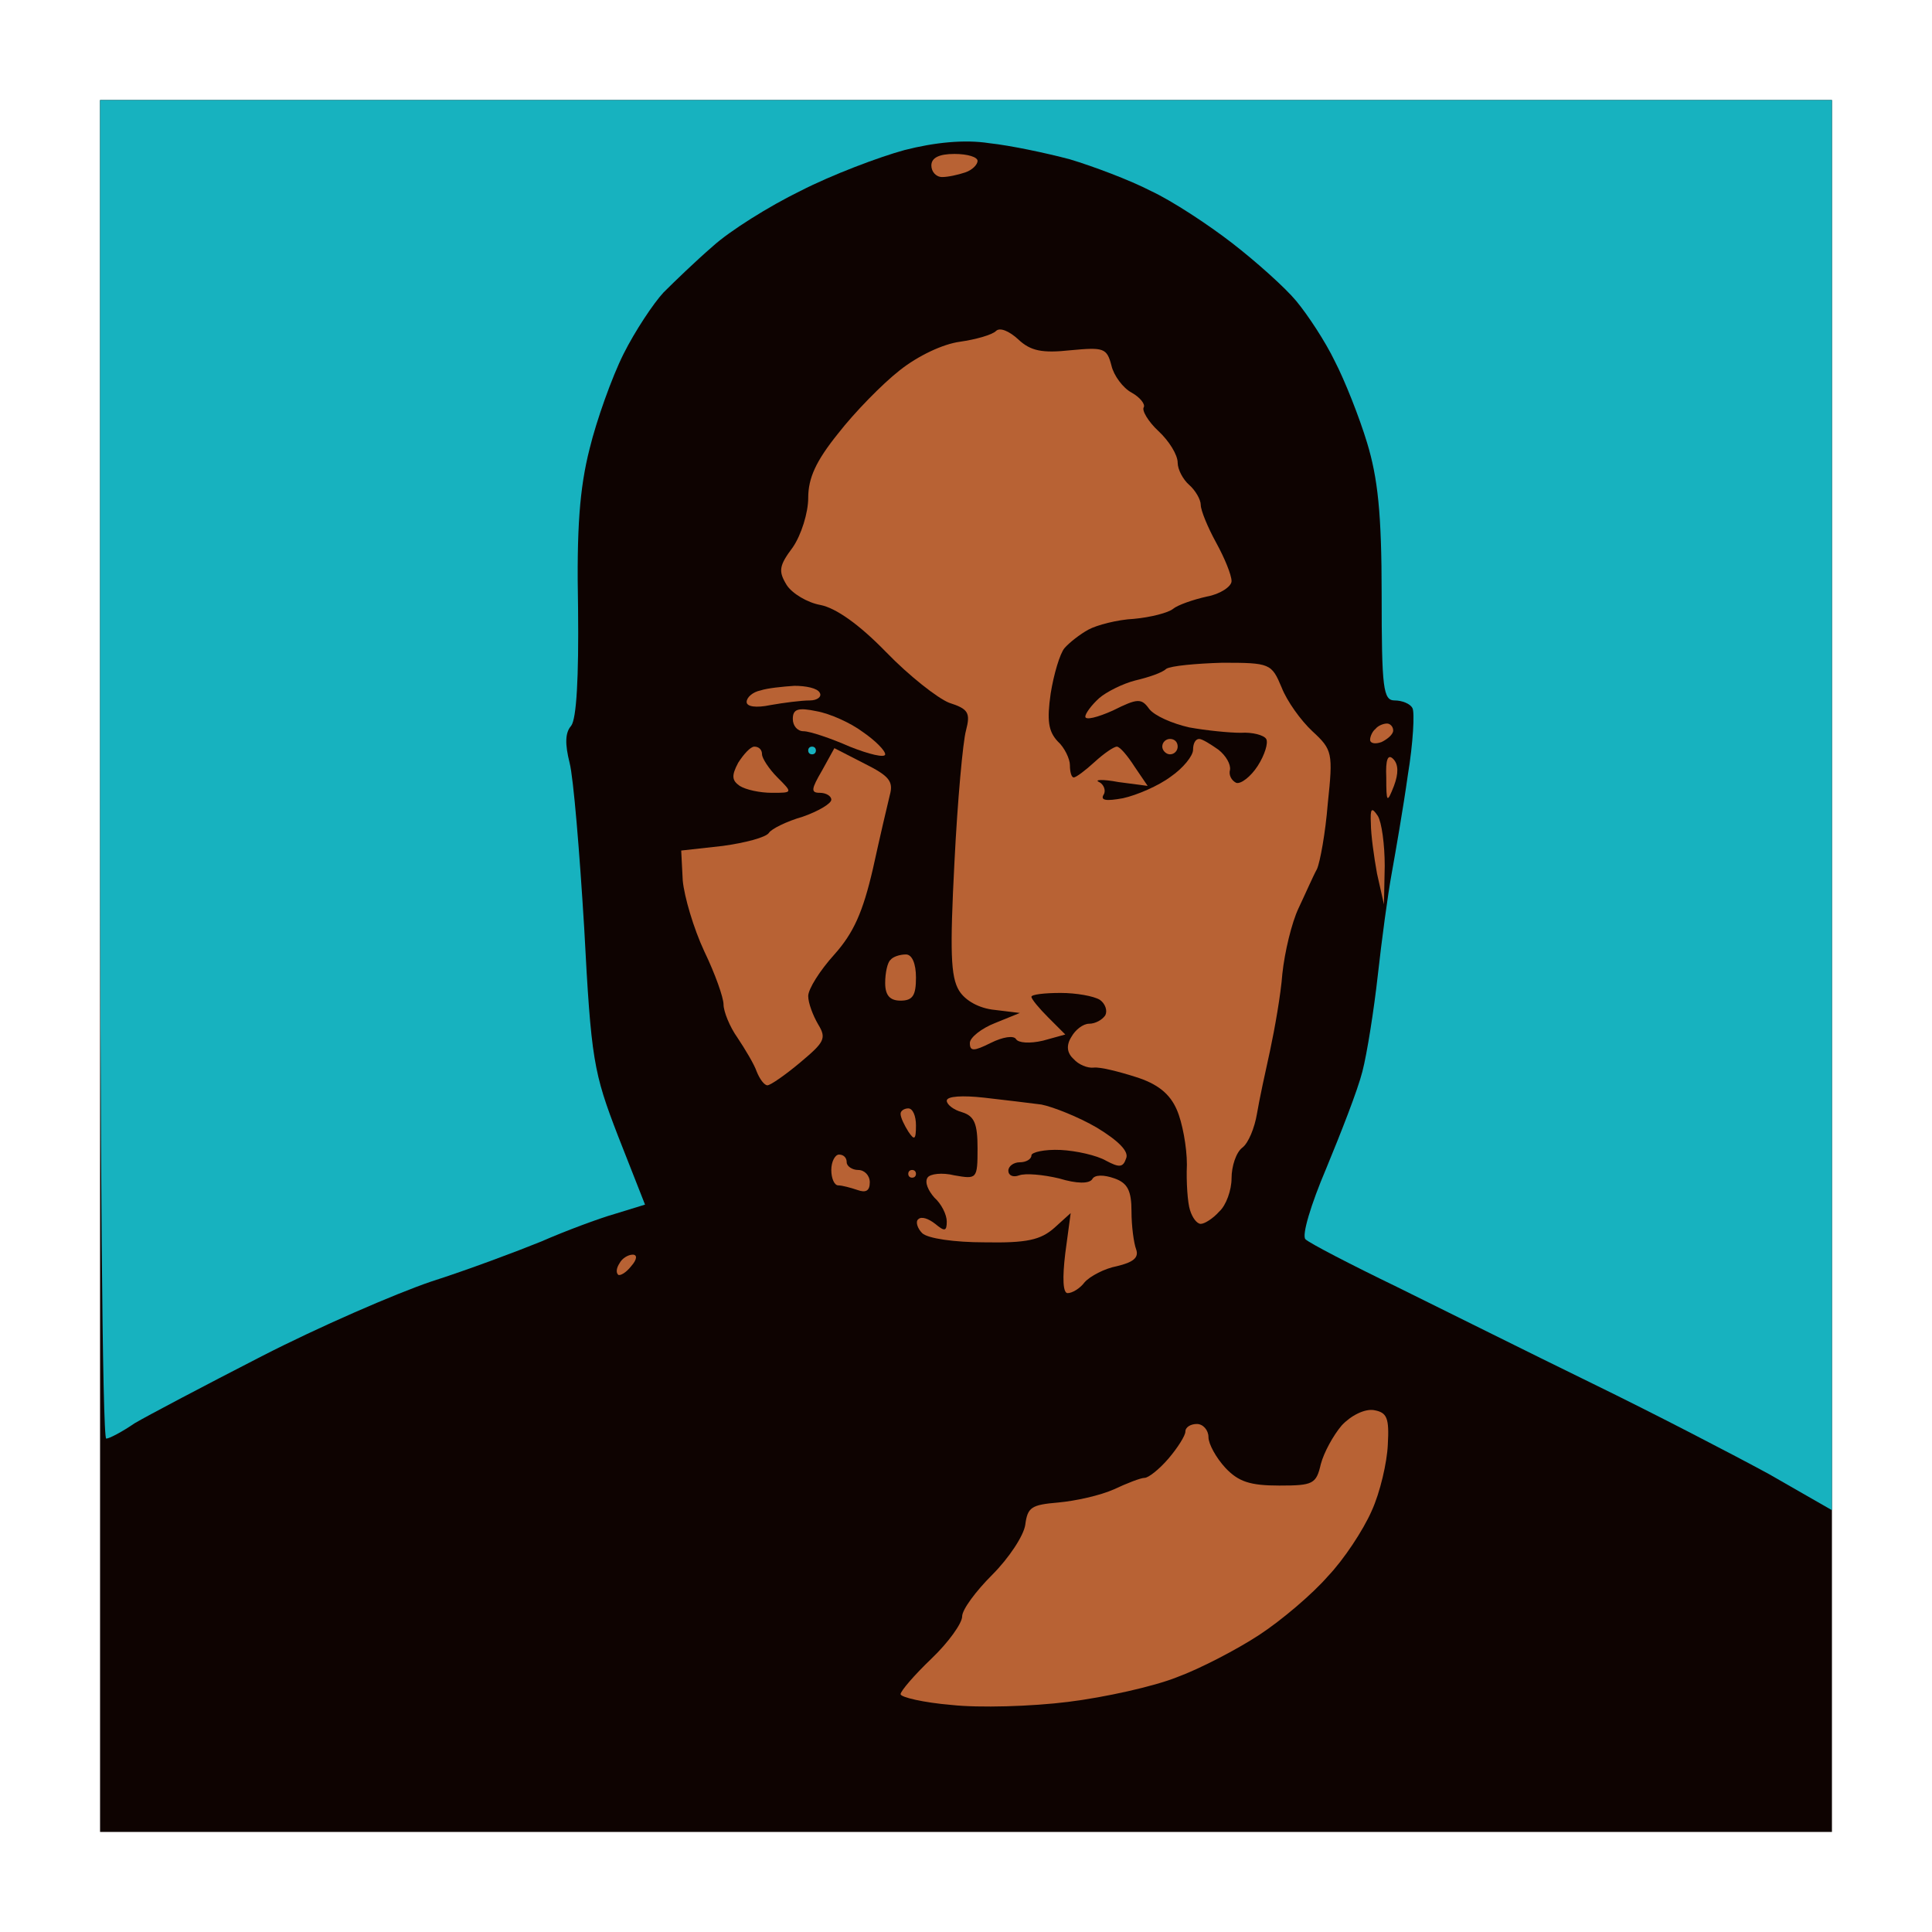
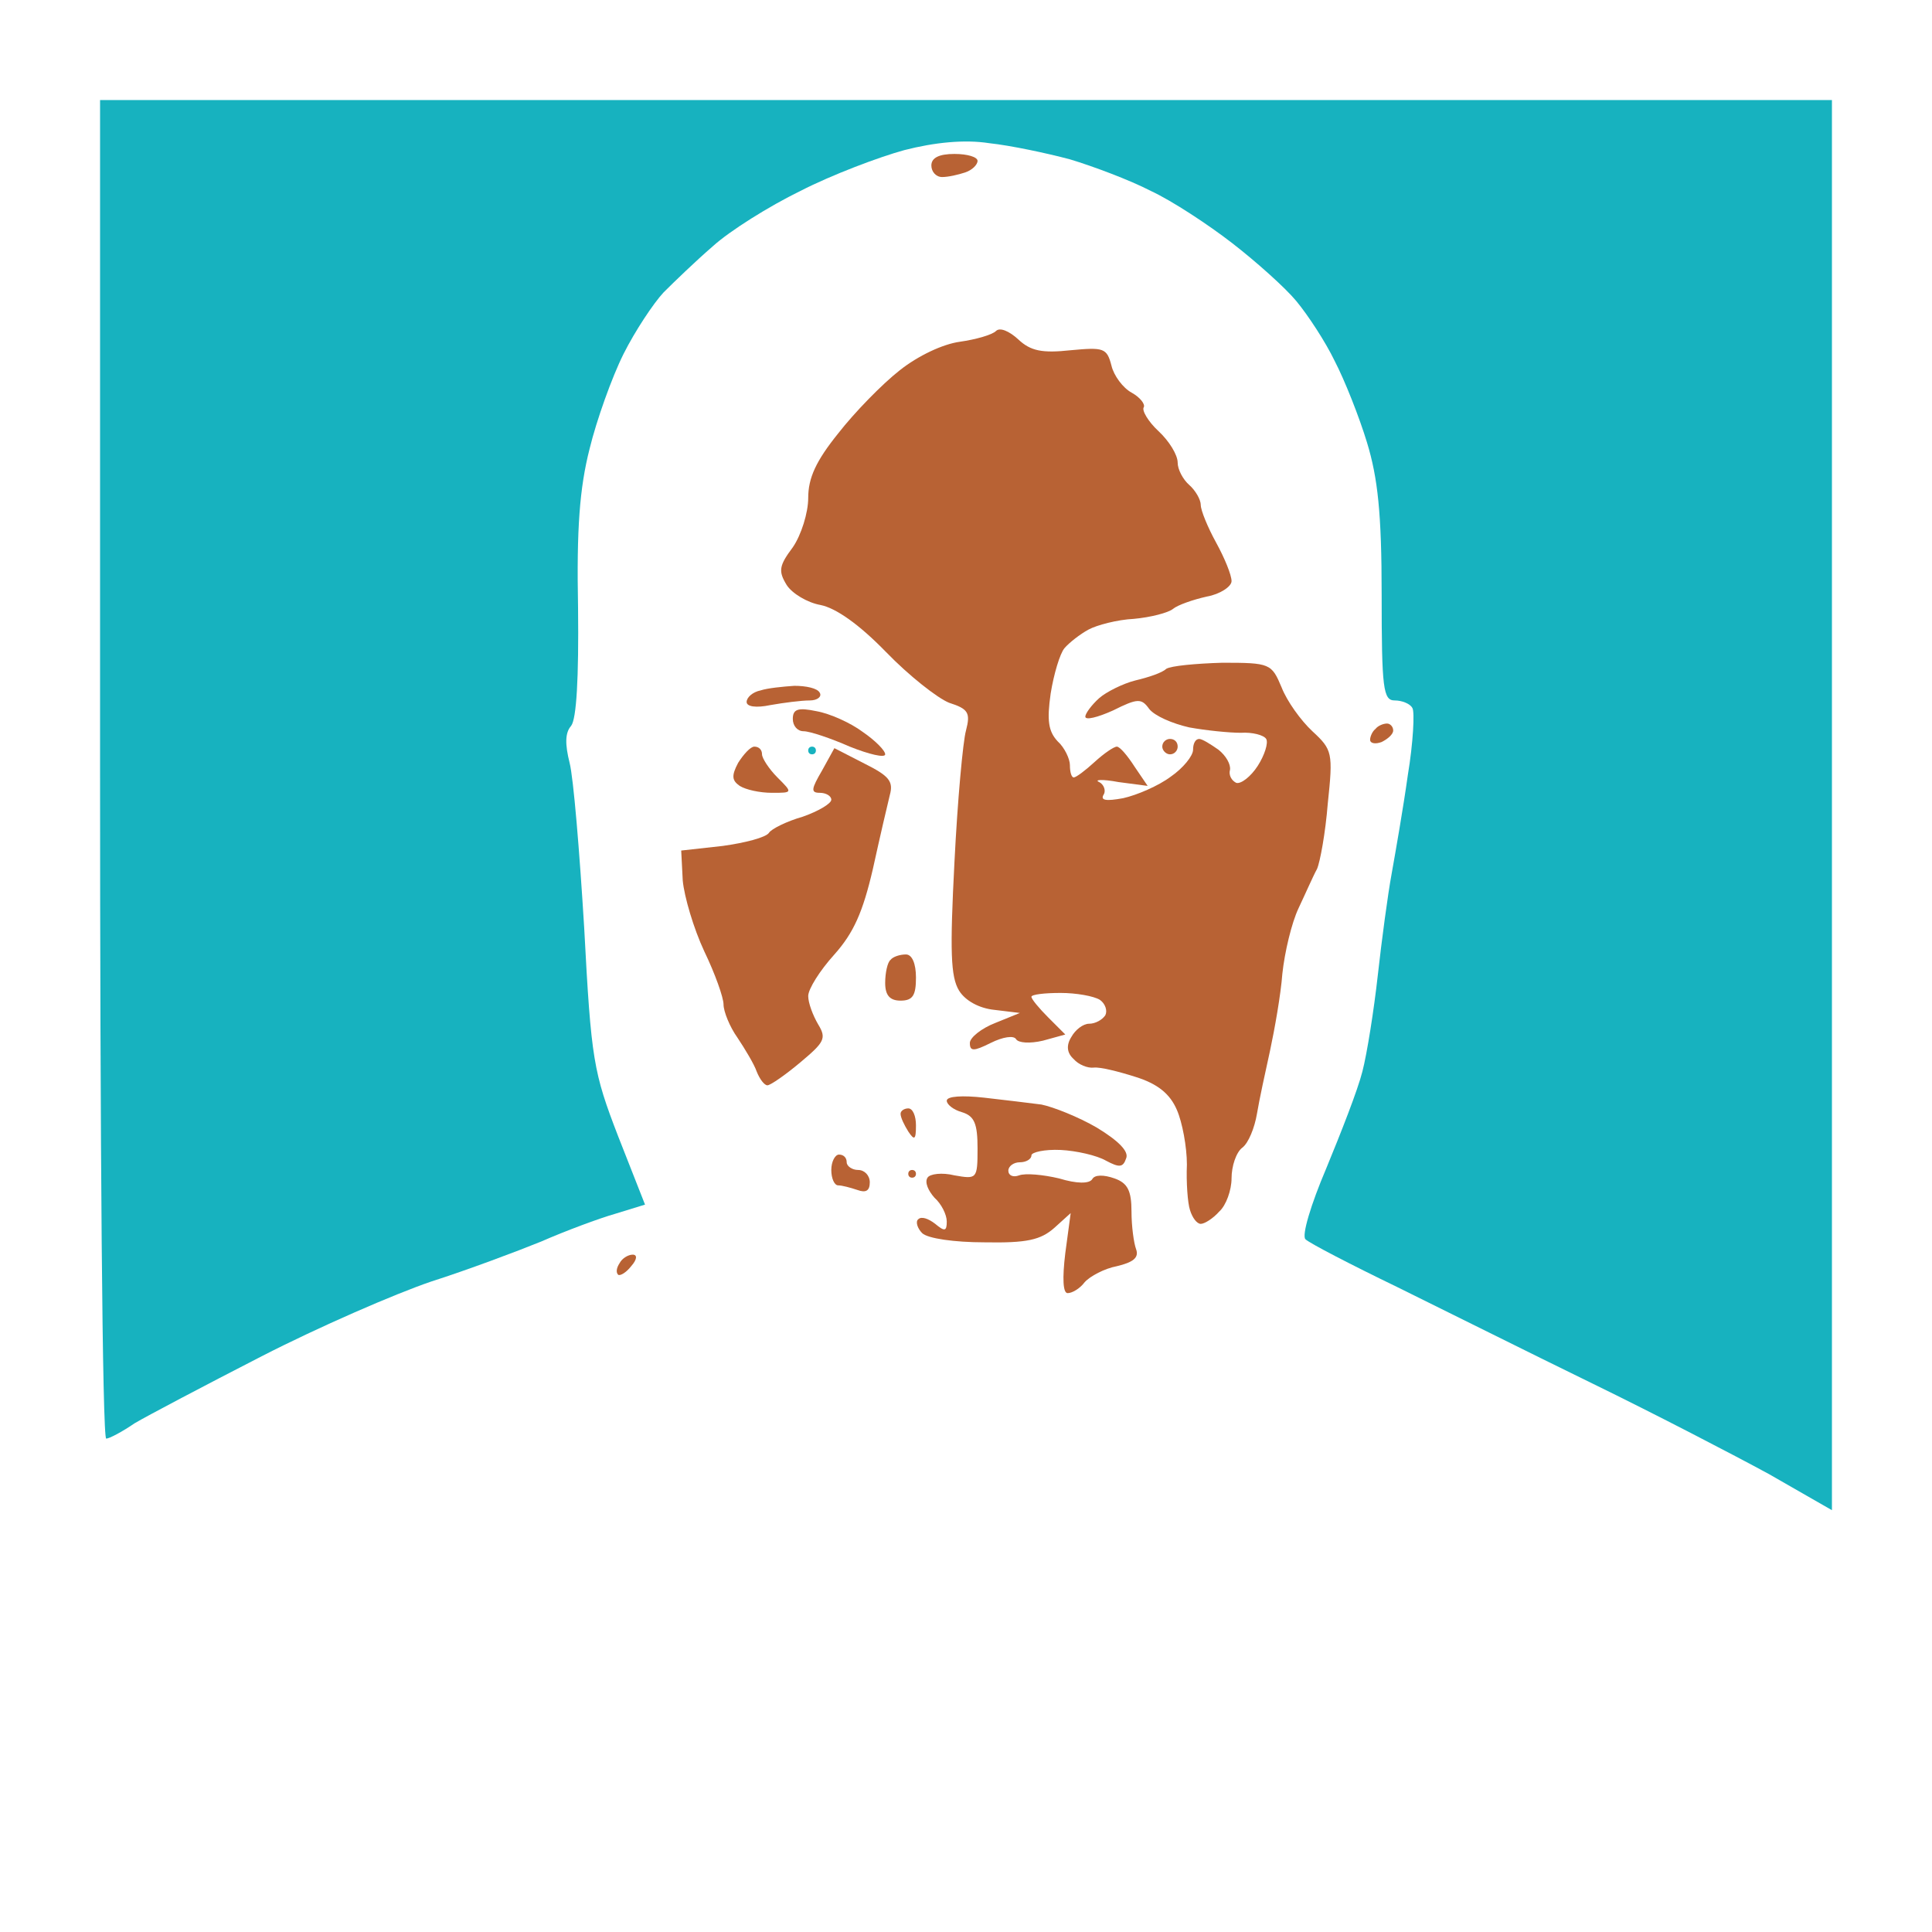
<svg xmlns="http://www.w3.org/2000/svg" version="1.0" width="100%" height="100%" viewBox="0 0 251 251" preserveAspectRatio="xMidYMid meet">
  <g transform="translate(0,251) scale(0.1,-0.1)" fill="#0e0301" stroke="none">
-     <path d="M1255 2380 l-1125 0 0 -1125 0 -1125 1125 0 1125 0 0 1125 0 1125 -1125 0z" />
-   </g>
+     </g>
  <g transform="translate(0,251) scale(0.1,-0.1)" fill="#b86234" stroke="none">
    <path d="M1240 2310 c-20 0 -30 -5 -30 -15 0 -8 6 -15 14 -15 8 0 21 3 30 6 9 3 16 10 16 15 0 5 -13 9 -30 9z" />
    <path d="M1323 2069 c-12 11 -24 16 -29 11 -5 -5 -26 -11 -47 -14 -22 -3 -54 -18 -78 -37 -23 -18 -59 -55 -80 -82 -29 -36 -39 -58 -39 -84 0 -19 -9 -48 -20 -64 -18 -24 -19 -31 -8 -49 7 -11 27 -23 44 -26 20 -4 50 -25 85 -61 30 -31 67 -60 82 -66 25 -8 28 -13 22 -36 -4 -14 -11 -91 -15 -171 -6 -116 -5 -149 6 -167 8 -13 26 -23 46 -25 l33 -4 -32 -13 c-18 -7 -33 -19 -33 -26 0 -11 5 -11 27 0 16 8 30 10 33 5 3 -5 18 -6 35 -2 l29 8 -22 22 c-12 12 -22 24 -22 27 0 3 17 5 38 5 20 0 43 -4 51 -9 7 -5 10 -14 7 -20 -4 -6 -13 -11 -21 -11 -8 0 -18 -8 -23 -17 -7 -11 -6 -21 3 -29 6 -7 18 -12 26 -11 8 1 32 -5 54 -12 29 -9 45 -22 54 -43 7 -16 13 -48 13 -71 -1 -23 1 -50 4 -59 3 -10 9 -18 14 -18 5 0 16 7 24 16 9 8 16 28 16 43 0 16 6 34 14 40 8 6 16 26 19 44 3 18 11 55 17 82 6 28 14 73 16 100 3 28 12 66 21 85 9 19 19 42 24 51 4 9 11 47 14 85 7 66 6 70 -20 94 -15 14 -33 39 -40 57 -13 31 -15 32 -77 32 -34 -1 -67 -4 -73 -8 -5 -5 -23 -11 -40 -15 -16 -4 -38 -15 -47 -23 -10 -9 -18 -20 -18 -24 0 -5 16 -1 36 8 32 16 37 16 47 2 7 -9 30 -19 52 -24 22 -4 52 -7 67 -7 15 1 30 -3 33 -8 3 -5 -2 -21 -11 -35 -9 -14 -22 -24 -28 -22 -6 3 -10 10 -8 17 1 7 -5 18 -15 26 -10 7 -21 14 -25 14 -5 0 -8 -6 -8 -14 0 -8 -13 -24 -29 -35 -16 -12 -44 -24 -62 -28 -22 -4 -30 -3 -25 5 3 5 0 13 -6 16 -7 3 4 4 25 0 l38 -5 -17 25 c-9 14 -19 26 -23 26 -4 0 -17 -9 -29 -20 -12 -11 -24 -20 -27 -20 -3 0 -5 7 -5 16 0 8 -7 23 -16 31 -12 13 -14 27 -9 62 4 25 12 52 18 59 6 7 20 18 31 24 11 6 38 13 59 14 22 2 45 8 51 13 6 5 26 12 44 16 17 3 32 13 32 20 0 8 -9 30 -20 50 -11 20 -20 42 -20 49 0 7 -7 19 -15 26 -8 7 -15 20 -15 29 0 10 -11 28 -25 41 -13 12 -22 27 -19 31 2 4 -5 13 -16 19 -11 6 -23 22 -26 35 -6 23 -10 24 -53 20 -37 -4 -52 -1 -68 14z" />
    <path d="M1032 1619 c-15 -1 -35 -3 -44 -6 -10 -2 -18 -9 -18 -15 0 -6 12 -8 31 -4 17 3 40 6 51 6 10 0 16 5 13 10 -3 6 -18 9 -33 9z" />
    <path d="M1061 1586 c-24 5 -31 3 -31 -10 0 -9 6 -16 14 -16 8 0 35 -9 60 -20 25 -10 46 -15 46 -10 0 5 -13 18 -29 29 -16 12 -43 24 -60 27z" />
    <path d="M1802 1570 c-5 0 -12 -3 -15 -7 -4 -3 -7 -10 -7 -14 0 -5 7 -6 15 -3 8 4 15 10 15 15 0 5 -4 9 -8 9z" />
    <path d="M1520 1550 c-5 0 -10 -4 -10 -10 0 -5 5 -10 10 -10 6 0 10 5 10 10 0 6 -4 10 -10 10z" />
    <path d="M980 1540 c-5 0 -14 -10 -21 -21 -9 -17 -8 -23 2 -30 8 -5 26 -9 42 -9 27 0 27 0 7 20 -11 11 -20 25 -20 30 0 6 -4 10 -10 10z" />
    <path d="M1123 1518 l-39 20 -16 -29 c-14 -24 -15 -29 -3 -29 8 0 15 -4 15 -9 0 -5 -17 -15 -37 -22 -21 -6 -41 -16 -44 -21 -4 -6 -31 -13 -60 -17 l-54 -6 2 -39 c2 -21 14 -62 28 -92 14 -29 25 -60 25 -69 0 -9 8 -29 18 -43 10 -15 22 -35 25 -44 4 -10 10 -18 14 -18 4 0 24 14 43 30 31 26 34 31 23 49 -7 12 -13 28 -13 37 0 9 15 33 34 54 25 28 37 55 50 111 9 41 19 84 22 96 5 18 -1 25 -33 41z" />
-     <path d="M1810 1524 c-7 7 -10 -1 -9 -24 0 -33 1 -34 10 -11 6 16 6 28 -1 35z" />
-     <path d="M1790 1450 c-8 12 -10 10 -9 -10 0 -14 4 -43 8 -65 l9 -40 1 50 c0 28 -4 57 -9 65z" />
    <path d="M1177 1270 c-8 0 -17 -3 -20 -7 -4 -3 -7 -17 -7 -30 0 -16 6 -23 20 -23 16 0 20 7 20 30 0 18 -5 30 -13 30z" />
    <path d="M1278 1084 c-27 3 -48 2 -48 -4 0 -5 9 -12 20 -15 16 -5 20 -15 20 -47 0 -40 -1 -40 -30 -35 -16 4 -32 2 -35 -3 -4 -6 1 -17 9 -26 9 -8 16 -22 16 -31 0 -13 -3 -13 -15 -3 -9 7 -18 10 -22 6 -4 -3 -1 -12 5 -18 7 -7 42 -12 81 -12 55 -1 73 3 91 19 l21 19 -7 -52 c-4 -33 -3 -52 3 -52 6 0 16 6 22 14 7 8 26 18 42 21 21 5 29 11 25 22 -3 8 -6 30 -6 49 0 27 -5 37 -22 43 -14 5 -26 5 -29 -1 -4 -6 -20 -6 -43 1 -21 5 -44 7 -52 4 -8 -3 -14 0 -14 6 0 6 7 11 15 11 8 0 15 4 15 9 0 4 17 8 38 7 20 -1 47 -7 59 -14 17 -9 22 -9 26 3 4 9 -10 23 -38 40 -24 14 -57 27 -72 30 -15 2 -49 6 -75 9z" />
    <path d="M1180 1070 c-5 0 -10 -3 -10 -7 0 -5 5 -15 10 -23 8 -12 10 -11 10 8 0 12 -4 22 -10 22z" />
    <path d="M1090 1010 c-5 0 -10 -9 -10 -20 0 -11 4 -20 9 -20 5 0 16 -3 25 -6 11 -4 16 -1 16 10 0 9 -7 16 -15 16 -8 0 -15 5 -15 10 0 6 -4 10 -10 10z" />
    <path d="M1185 990 c-3 0 -5 -2 -5 -5 0 -3 2 -5 5 -5 3 0 5 2 5 5 0 3 -2 5 -5 5z" />
    <path d="M822 880 c-6 0 -14 -5 -17 -11 -4 -6 -5 -12 -2 -15 2 -2 10 2 17 11 8 9 8 15 2 15z" />
-     <path d="M1785 678 c-12 2 -30 -7 -42 -20 -11 -13 -23 -35 -27 -50 -6 -26 -10 -28 -54 -28 -38 0 -53 5 -70 23 -12 13 -22 31 -22 40 0 9 -7 17 -15 17 -8 0 -15 -4 -15 -10 0 -5 -10 -21 -22 -35 -12 -14 -26 -25 -31 -25 -5 0 -23 -7 -40 -15 -18 -8 -50 -15 -72 -17 -35 -3 -40 -6 -43 -29 -2 -14 -21 -43 -43 -65 -21 -21 -39 -45 -39 -54 0 -9 -18 -34 -40 -55 -22 -21 -40 -42 -40 -46 0 -4 30 -11 66 -14 36 -4 104 -2 152 4 48 6 111 20 141 32 30 11 78 36 107 55 29 19 69 53 89 76 21 22 46 60 57 85 11 24 20 63 21 86 2 35 -1 42 -18 45z" />
  </g>
  <g transform="translate(0,251) scale(0.1,-0.1)" fill="#17b2bf" stroke="none">
    <path d="M1255 2380 l-1125 0 0 -870 c0 -478 3 -870 8 -869 4 0 21 9 37 20 17 10 91 49 165 87 74 38 173 81 220 97 47 15 111 39 143 52 32 14 75 30 96 36 l39 12 -35 89 c-32 83 -35 99 -44 270 -6 99 -14 196 -19 215 -6 24 -6 39 2 48 7 9 10 62 9 153 -2 103 2 156 15 207 9 37 29 93 44 123 15 30 39 66 52 80 14 14 42 41 64 60 22 20 73 52 114 72 41 21 102 44 135 53 39 10 78 14 110 9 28 -3 75 -13 105 -21 30 -9 78 -27 105 -41 28 -13 75 -44 106 -68 31 -24 69 -58 83 -75 15 -18 38 -53 50 -78 13 -25 32 -73 42 -106 14 -46 19 -92 19 -197 0 -123 2 -138 17 -138 9 0 20 -4 23 -10 3 -5 1 -45 -6 -87 -6 -43 -16 -100 -21 -128 -5 -27 -13 -87 -18 -132 -5 -45 -14 -102 -20 -125 -6 -24 -28 -80 -47 -126 -20 -47 -32 -87 -27 -92 5 -5 59 -33 119 -62 61 -30 175 -87 255 -126 80 -39 182 -92 228 -117 l82 -47 0 916 0 916 -1125 0z" />
    <path d="M1055 1540 c-3 0 -5 -2 -5 -5 0 -3 2 -5 5 -5 3 0 5 2 5 5 0 3 -2 5 -5 5z" />
  </g>
</svg>